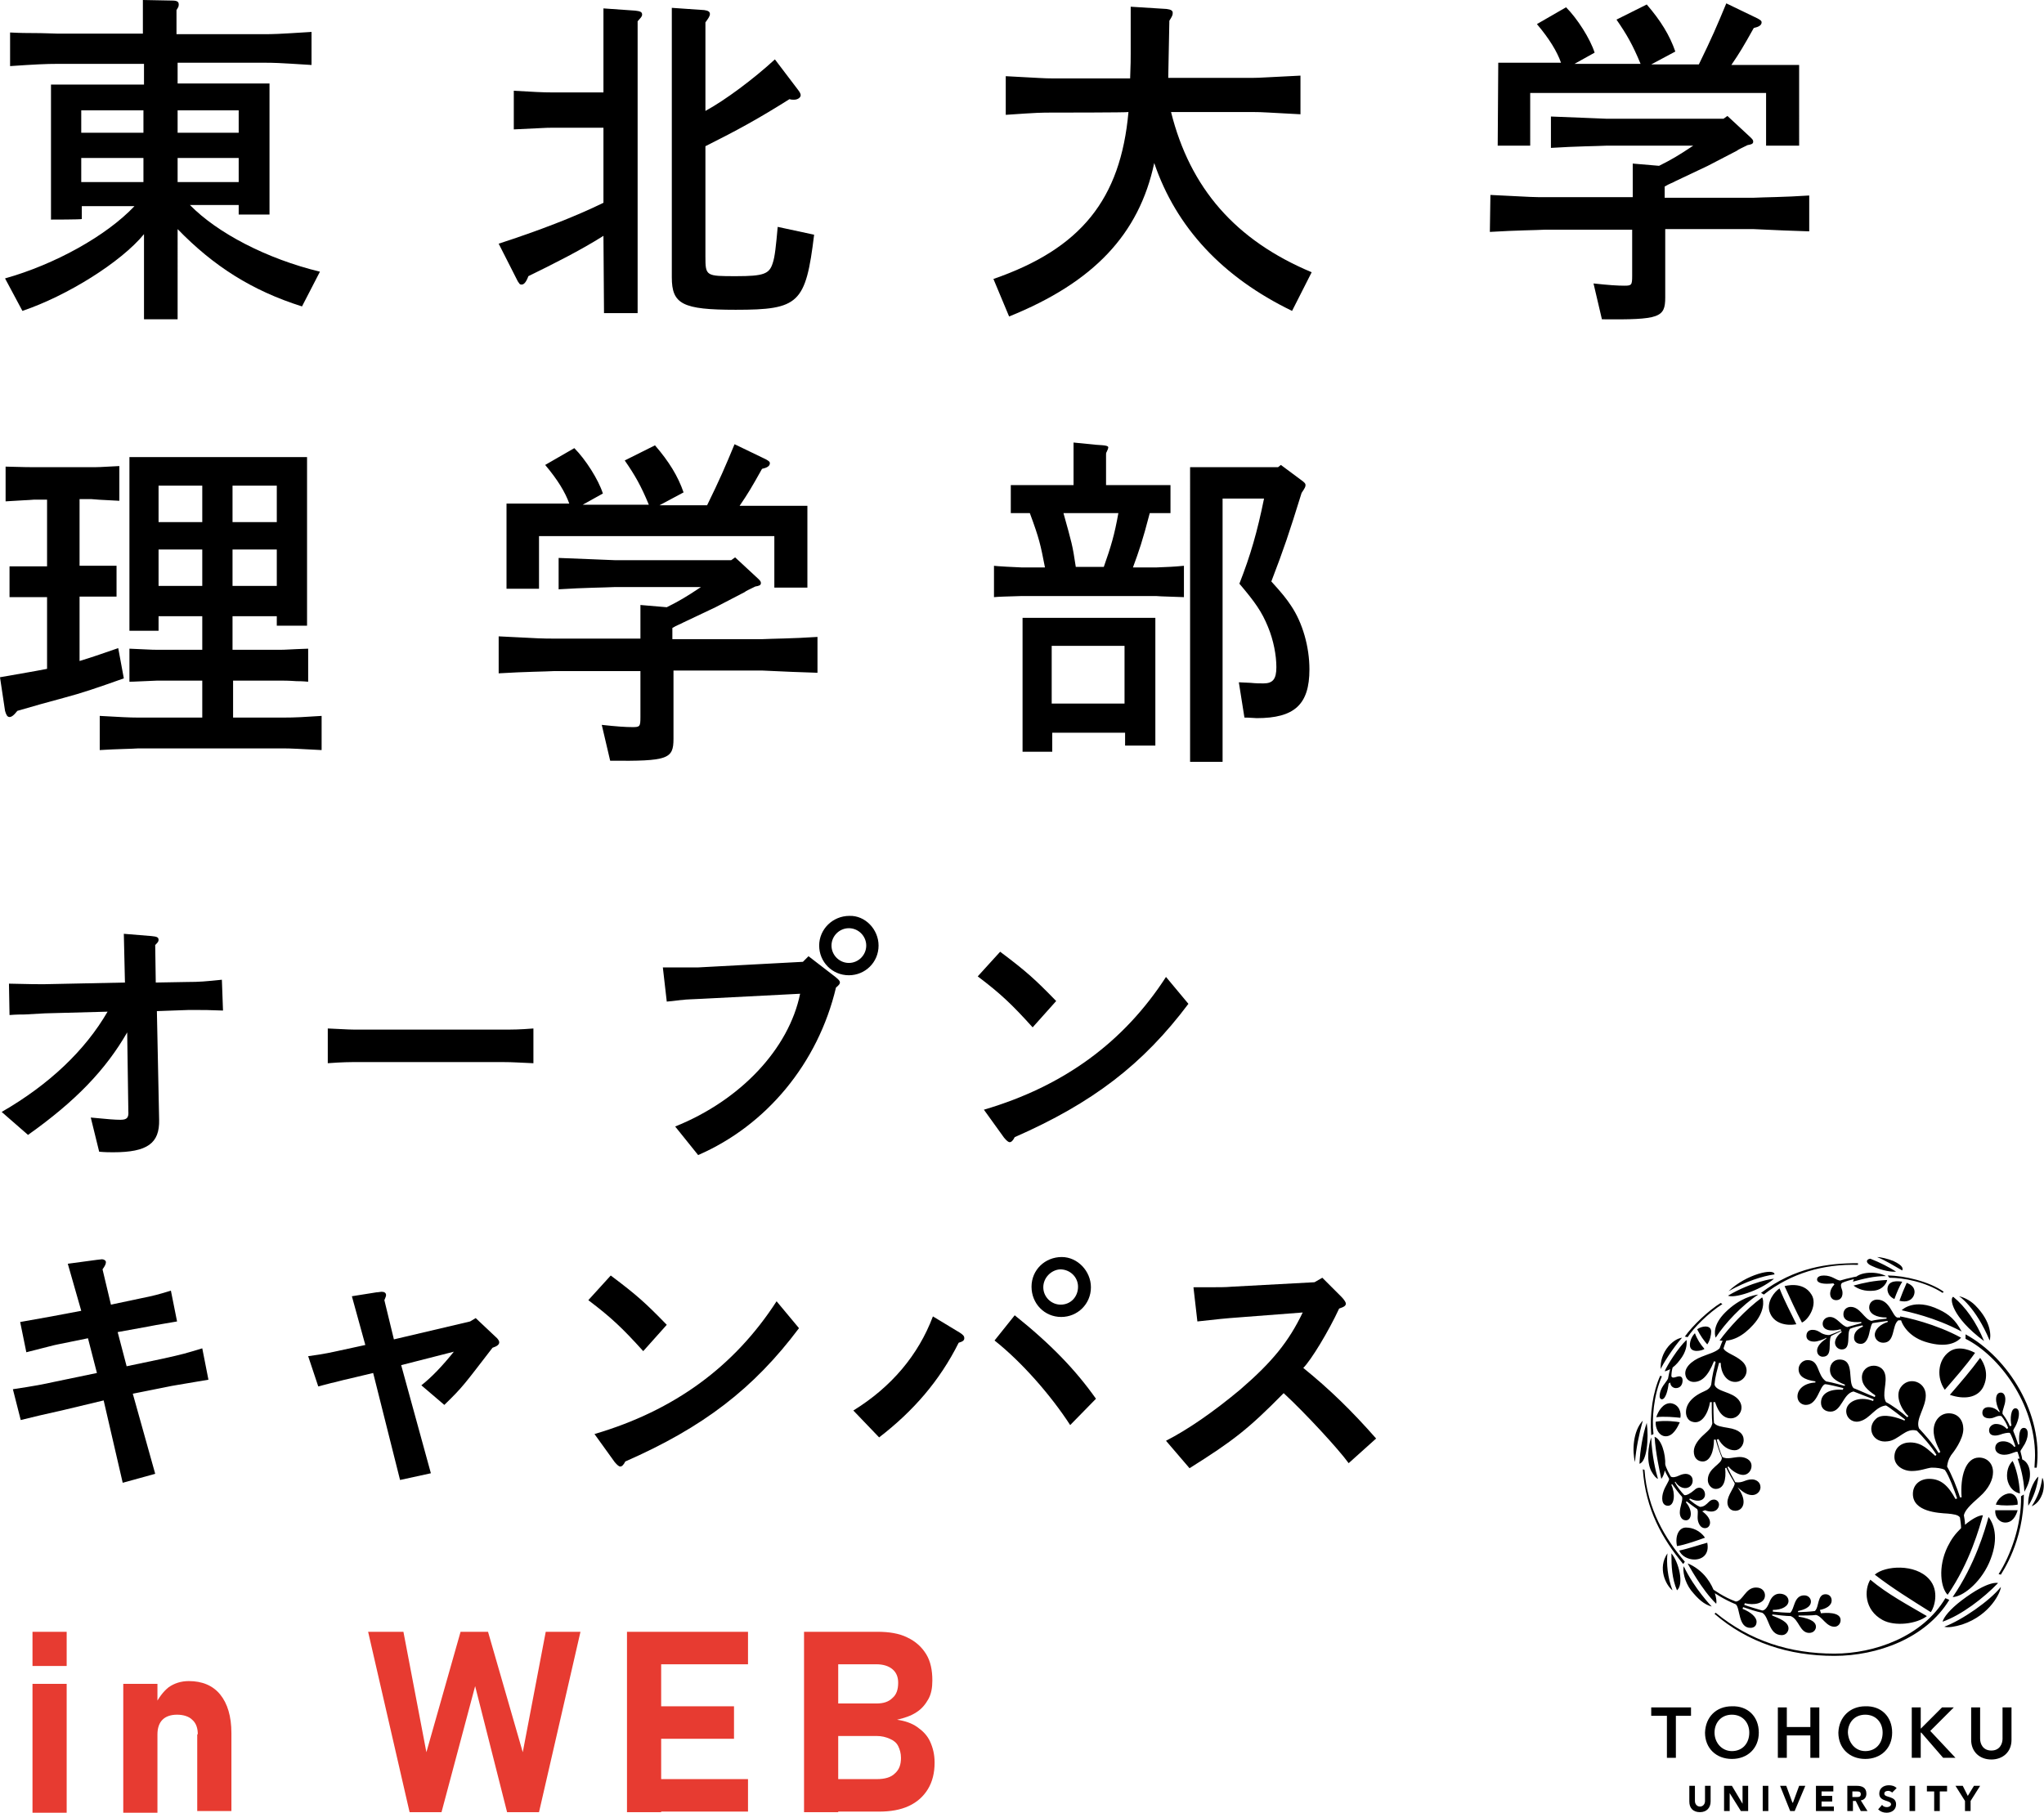
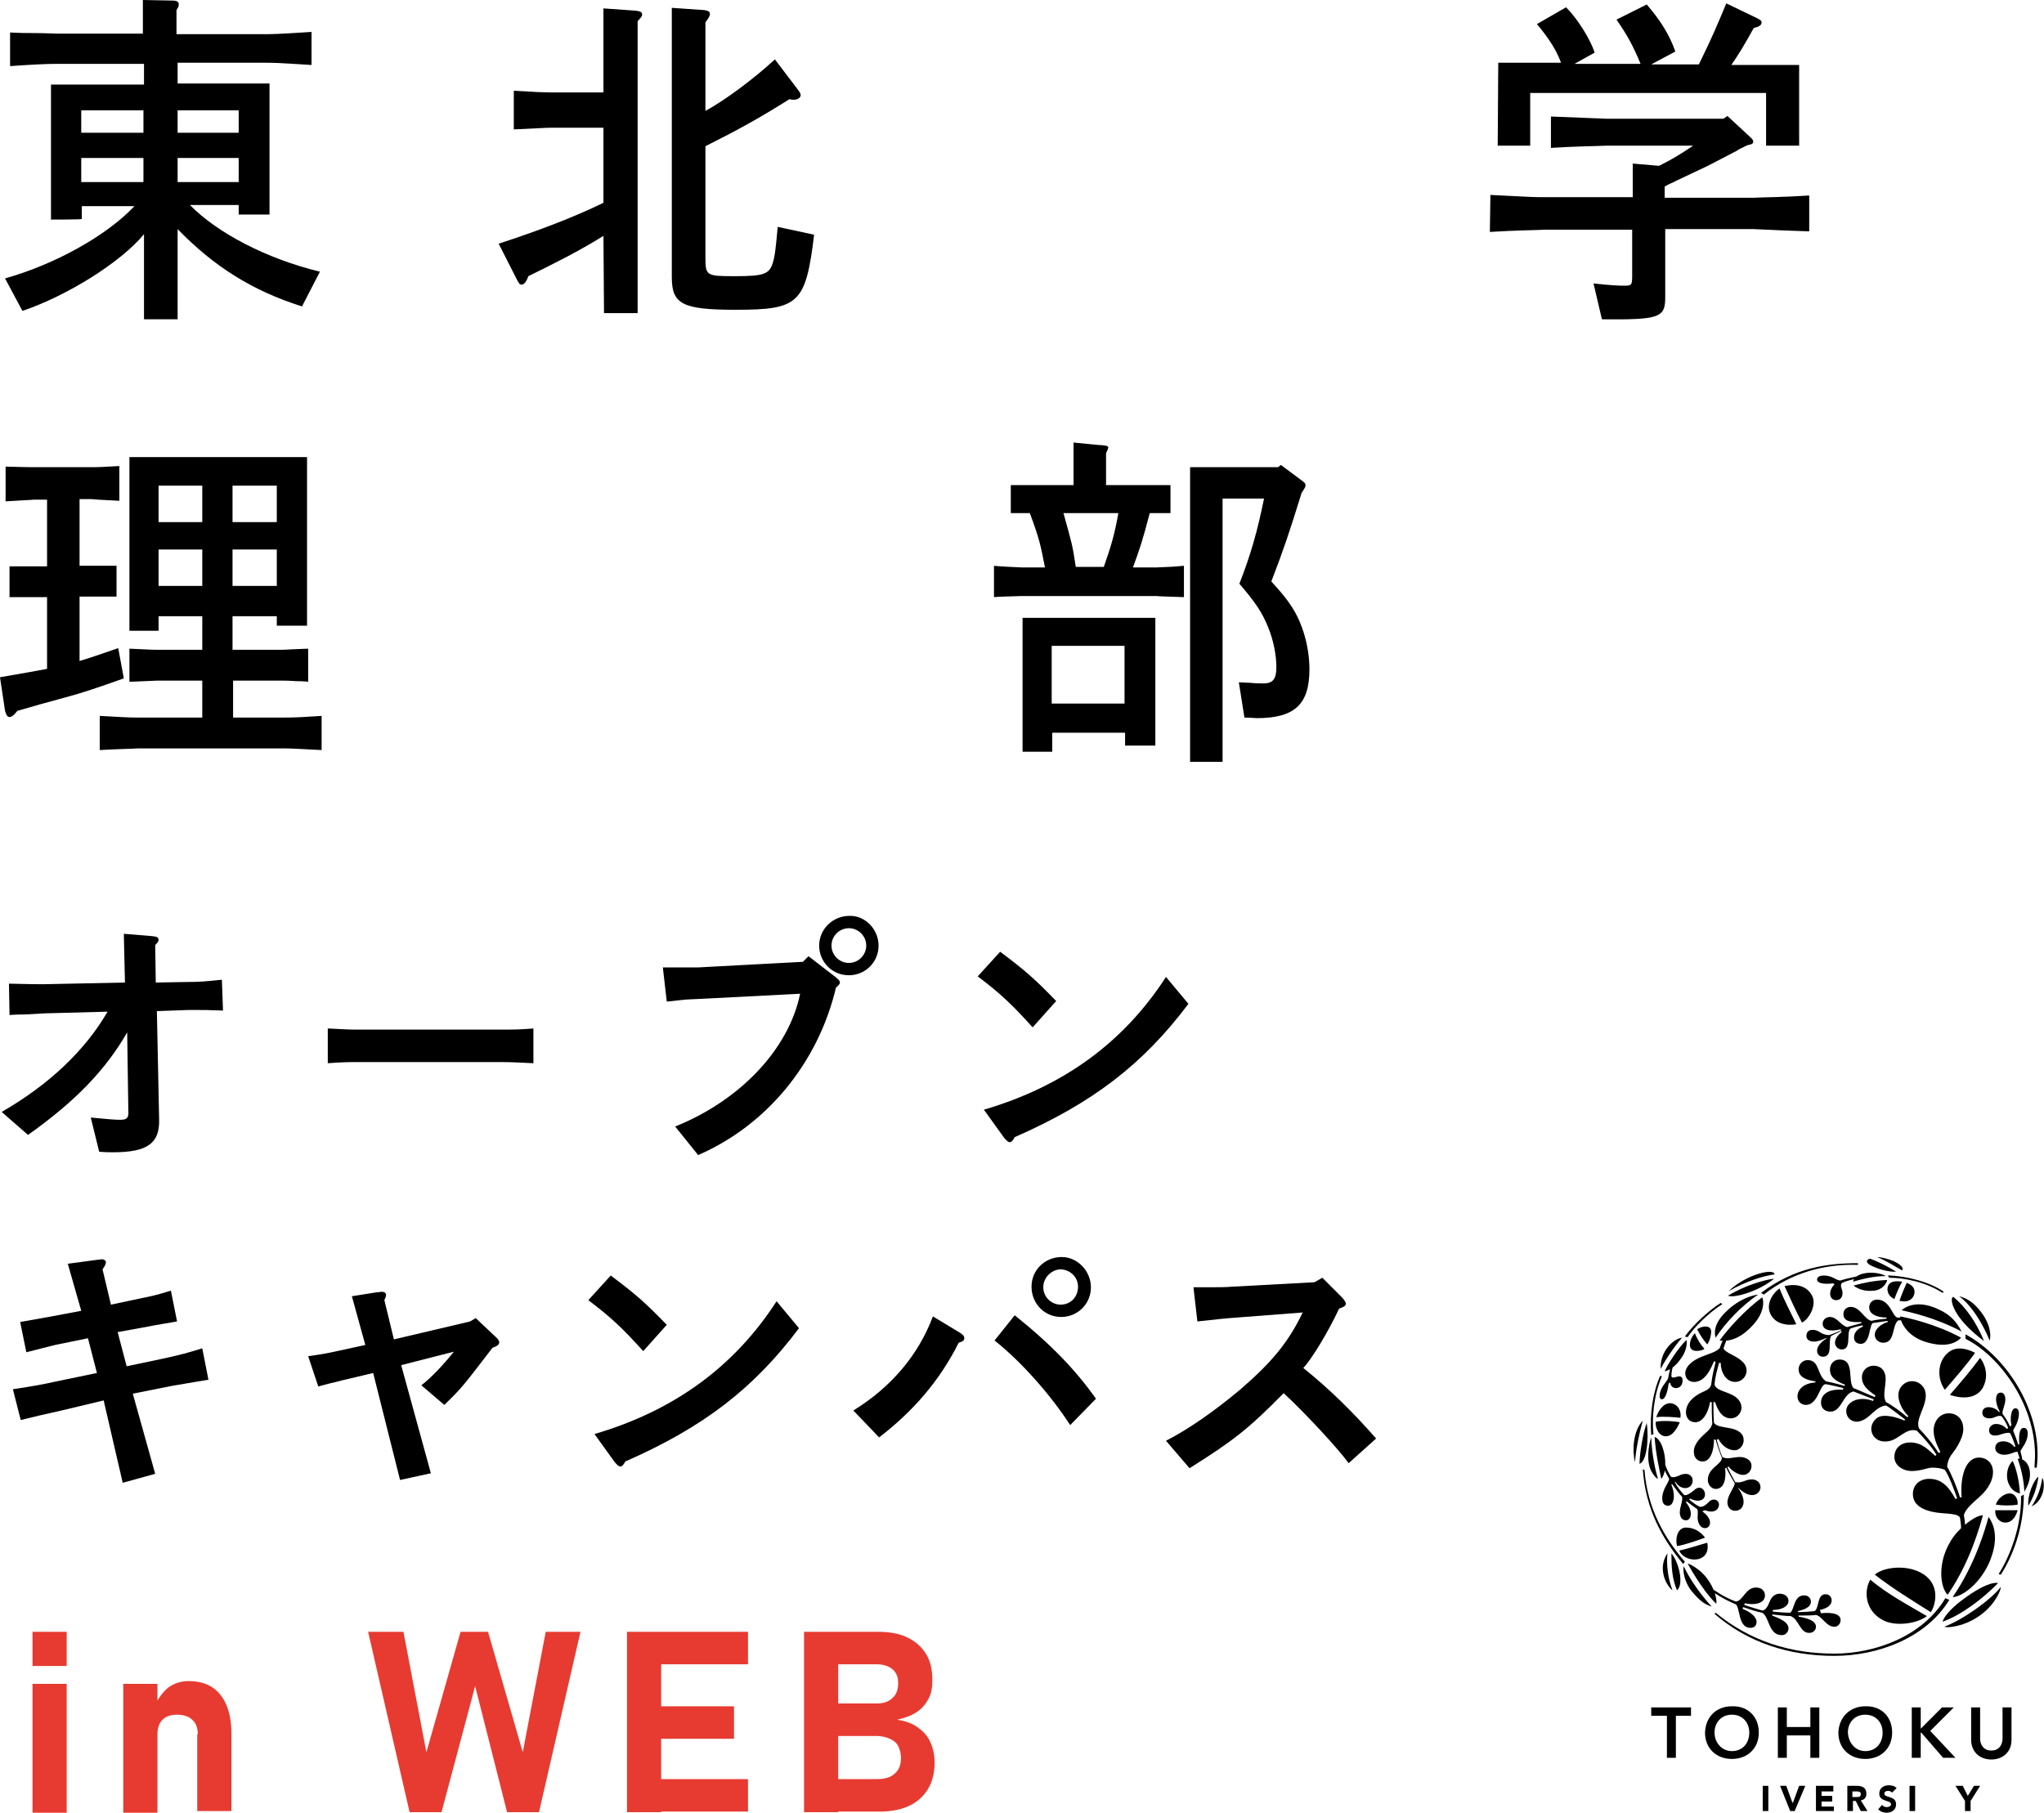
<svg xmlns="http://www.w3.org/2000/svg" version="1.1" id="レイヤー_1" x="0px" y="0px" width="364.8px" height="323.6px" viewBox="0 0 364.8 323.6" style="enable-background:new 0 0 364.8 323.6;" xml:space="preserve">
  <style type="text/css">
	.st0{fill:#E73B31;}
</style>
  <g>
    <path class="st0" d="M5.8,291.3h6.1v6.1H5.8V291.3z M5.8,300.6h6.1v23H5.8V300.6z" />
    <path class="st0" d="M22,300.6h6.1v23H22V300.6z M35.3,309.6c0-1.1-0.3-2-1-2.6c-0.6-0.6-1.6-0.9-2.7-0.9c-1.1,0-2,0.3-2.6,0.9   c-0.6,0.6-0.9,1.5-0.9,2.6l-0.5-5.1c0.7-1.4,1.5-2.5,2.5-3.3c1-0.7,2.2-1.1,3.6-1.1c2.4,0,4.3,0.8,5.6,2.4c1.3,1.6,2,3.9,2,6.9   v13.9h-6.1v-13.7L35.3,309.6L35.3,309.6z" />
    <polyline class="st0" points="82.2,291.3 87.1,291.3 93.3,312.8 97.4,291.3 103.6,291.3 96.2,323.5 90.5,323.5 84.8,301    78.8,323.5 73.1,323.5 65.7,291.3 72,291.3 76.1,312.8 82.2,291.3  " />
    <path class="st0" d="M111.9,291.3h6.1v32.2h-6.1V291.3z M114.1,291.3h19.4v5.8h-19.4V291.3z M114.1,304.6H131v5.8h-16.9V304.6z    M114.1,317.6h19.4v5.8h-19.4V317.6z" />
-     <path class="st0" d="M143.5,291.3h6.1v32.2h-6.1V291.3z M146.2,317.6h10.3c1.4,0,2.5-0.3,3.2-1c0.8-0.7,1.1-1.6,1.1-2.8l0,0   c0-0.8-0.2-1.5-0.5-2.1c-0.3-0.6-0.8-1-1.5-1.3s-1.4-0.5-2.4-0.5h-10.3v-5.8h10.3c1.3,0,2.2-0.3,2.9-1c0.7-0.6,1-1.5,1-2.7   c0-1-0.3-1.8-1-2.4c-0.7-0.6-1.7-0.9-2.9-0.9h-10.3v-5.8h10.5c2.1,0,3.9,0.3,5.3,1c1.5,0.7,2.6,1.7,3.4,3c0.8,1.3,1.1,2.9,1.1,4.7   c0,1.3-0.2,2.4-0.7,3.3c-0.5,0.9-1.2,1.8-2.2,2.4c-0.9,0.6-2.1,1-3.4,1.3c1.4,0.2,2.6,0.6,3.6,1.3c1,0.7,1.8,1.5,2.3,2.6   c0.5,1.1,0.8,2.3,0.8,3.7v0.1c0,1.8-0.4,3.4-1.2,4.7c-0.8,1.3-1.9,2.3-3.4,3s-3.3,1-5.3,1h-10.8L146.2,317.6L146.2,317.6z" />
+     <path class="st0" d="M143.5,291.3h6.1v32.2h-6.1V291.3z M146.2,317.6h10.3c1.4,0,2.5-0.3,3.2-1c0.8-0.7,1.1-1.6,1.1-2.8l0,0   c0-0.8-0.2-1.5-0.5-2.1c-0.3-0.6-0.8-1-1.5-1.3s-1.4-0.5-2.4-0.5h-10.3v-5.8h10.3c1.3,0,2.2-0.3,2.9-1c0.7-0.6,1-1.5,1-2.7   c0-1-0.3-1.8-1-2.4c-0.7-0.6-1.7-0.9-2.9-0.9h-10.3v-5.8h10.5c2.1,0,3.9,0.3,5.3,1c1.5,0.7,2.6,1.7,3.4,3c0.8,1.3,1.1,2.9,1.1,4.7   c0,1.3-0.2,2.4-0.7,3.3c-0.5,0.9-1.2,1.8-2.2,2.4c-0.9,0.6-2.1,1-3.4,1.3c1.4,0.2,2.6,0.6,3.6,1.3c1,0.7,1.8,1.5,2.3,2.6   c0.5,1.1,0.8,2.3,0.8,3.7v0.1c0,1.8-0.4,3.4-1.2,4.7c-0.8,1.3-1.9,2.3-3.4,3s-3.3,1-5.3,1h-10.8L146.2,317.6z" />
  </g>
  <g>
    <path d="M39.8,180.4c-2.6-0.1-3.4-0.1-4.5-0.1c-0.1,0-0.8,0-1.7,0l-5.6,0.2l0.4,19.4c0.1,4.2-2.1,5.8-8.2,5.8c-0.6,0-1.4,0-2.5-0.1   l-1.5-6.1c3.1,0.3,4.3,0.4,5.3,0.4c1.2,0,1.5-0.4,1.4-1.6V198l-0.2-13.7c-3.8,6.6-9.1,12.2-17.7,18.3l-4.7-4.1   c8.5-4.9,14.9-11,18.9-17.9L8,180.9l-3.6,0.2c-0.4,0-1.5,0-2.7,0.1l-0.1-5.6c3.9,0.1,5.2,0.1,6.2,0.1l14.5-0.3l-0.2-8.7l4.9,0.4   c1,0.1,1.3,0.2,1.3,0.7c0,0.3-0.2,0.5-0.6,0.9l0.1,6.7l5.6-0.1c2.2,0,3.3-0.1,6.2-0.4L39.8,180.4z" />
    <path d="M95.1,189.8c-2.5-0.1-3.5-0.2-5.3-0.2H63.9c-1.5,0-2.7,0-5.4,0.2v-6.2c3.9,0.2,4.1,0.2,5.4,0.2h25.9c1.8,0,2.9,0,5.4-0.2   v6.2H95.1z" />
    <path d="M149.1,174.4c0.6,0.5,0.8,0.7,0.8,1c0,0.2-0.1,0.4-0.7,0.9c-3.2,13.5-12.4,24.6-24.6,29.9l-4.1-5.1   c11.7-4.7,20.3-13.9,22.3-23.7l-17.5,0.9c-1.7,0.1-2.9,0.1-3.4,0.2c-0.4,0-1.6,0.2-2.9,0.3l-0.7-6.1h3.3c1.3,0,2.7,0,3,0l18.7-1   l1-1L149.1,174.4z M156.8,168.8c0,3-2.4,5.3-5.3,5.3c-3,0-5.3-2.4-5.3-5.3s2.4-5.3,5.4-5.3C154.4,163.4,156.8,165.9,156.8,168.8z    M148.4,168.8c0,1.7,1.4,3.1,3.1,3.1c1.7,0,3.1-1.4,3.1-3.1s-1.4-3.1-3.1-3.1C149.8,165.7,148.4,167.1,148.4,168.8z" />
    <path d="M184.3,183.4c-3.7-4.1-5.7-6-9.8-9.1l4-4.4c4.8,3.6,6.3,5,10,8.8L184.3,183.4z M212.1,179.2c-8.1,10.8-17.1,17.7-31,23.8   c-0.3,0.6-0.6,0.9-0.9,0.9c-0.2,0-0.5-0.2-1-0.8l-3.6-5c14.3-4.2,25-12.1,32.5-23.7L212.1,179.2z" />
    <path d="M37.2,246.3c-5.8,1-6.1,1-7.5,1.3l-6,1.2l4,14.3l-5.8,1.6L18.5,250l-7.1,1.7l-4.4,1c0,0-1.7,0.4-3.3,0.8L2.3,248   c4-0.6,5.5-0.9,7.3-1.3l7.7-1.6l-1.6-6.2l-5.4,1.1c-1,0.2-1.2,0.3-5.6,1.4L3.6,236c3.9-0.7,3.9-0.7,5.6-1l5.3-1l-2.4-8.4l5.2-0.7   l0.9-0.1c0.3,0,0.7,0.2,0.7,0.5s-0.1,0.6-0.6,1.3l1.5,6.3l5.2-1.1c2.5-0.5,3.2-0.7,5.5-1.4l1.1,5.5c-2.2,0.4-3.1,0.5-5.1,0.9   l-5.5,1l1.6,6.1l6.2-1.3c4.1-0.9,4.3-1,7.3-1.9L37.2,246.3z" />
    <path d="M88.4,238.6c0.5,0.4,0.7,0.8,0.7,1c0,0.4-0.3,0.7-1.2,1c-5.1,6.6-5.2,6.9-8.6,10.2l-4.1-3.5c1.8-1.4,3.8-3.5,5.8-6   l-9.4,2.4l5.3,19.3l-5.5,1.2l-4.8-19.1l-4.6,1.1c-1,0.2-1.9,0.5-2.9,0.7c-0.4,0.1-1.2,0.3-2.3,0.6l-1.8-5.4c3-0.4,4.2-0.7,5.6-1   l4.6-1l-2.4-8.7l4.4-0.7c0.3,0,0.7-0.1,0.9-0.1c0.5,0,0.8,0.2,0.8,0.6c0,0.2-0.1,0.4-0.3,0.9l1.7,7l13.6-3.2l1-0.6L88.4,238.6z" />
    <path d="M114.8,241.2c-3.7-4.1-5.7-6-9.8-9.1l4-4.4c4.8,3.6,6.3,5,10,8.8L114.8,241.2z M142.6,237.1c-8.1,10.8-17.1,17.7-31,23.8   c-0.3,0.6-0.6,0.9-0.9,0.9c-0.2,0-0.5-0.2-1-0.8l-3.6-5c14.3-4.2,25-12.1,32.5-23.7L142.6,237.1z" />
    <path d="M171.3,237.9c0.6,0.4,0.8,0.6,0.8,1s-0.3,0.6-1,0.8c-3.4,6.8-8.1,12.2-14.2,16.9l-4.6-4.8c6.8-4.2,11.6-9.9,14.2-16.8   L171.3,237.9z M191,254.4c-3.5-5.4-8.7-11.3-13.5-15.1l3.6-4.5c6.5,5.2,10.9,9.8,14.5,14.9L191,254.4z M194.7,229.8   c0,3-2.4,5.3-5.3,5.3c-3,0-5.3-2.4-5.3-5.4s2.4-5.3,5.4-5.3C192.3,224.4,194.7,226.9,194.7,229.8z M186.2,229.8   c0,1.7,1.4,3.1,3.1,3.1c1.8,0,3.1-1.4,3.1-3.2c0-1.7-1.4-3.1-3.2-3.1C187.6,226.7,186.2,228.1,186.2,229.8z" />
    <path d="M240.7,261.2c-1.8-2.5-7.8-9-11.6-12.5c-6.3,6.4-9,8.5-16.8,13.4l-4.2-4.9c3.9-2,8.4-5.1,13.2-9.1c5.8-5,8.7-8.6,11.2-13.8   l-13,1c-1.2,0.1-1.2,0.1-5.8,0.6l-0.7-6.1c5.4,0,5.5,0,6.8-0.1l14.8-0.8l1.4-0.8l3.4,3.4c0.5,0.5,0.8,1,0.8,1.2   c0,0.4-0.3,0.6-1.2,0.9c-1.9,4.1-5,9.2-6.4,10.6c4.7,3.8,8.7,7.7,13,12.6L240.7,261.2z" />
  </g>
  <g>
    <g>
-       <path d="M305.3,321.6c0,1.1-0.7,1.9-1.9,1.9c-1.3,0-1.9-0.8-1.9-1.9v-2.8h1v2.7c0,0.6,0.4,1,0.9,1s0.9-0.4,0.9-1v-2.7h1V321.6" />
-       <polyline points="307.7,318.8 309.1,318.8 311,322 311,322 311,318.8 312,318.8 312,323.3 310.7,323.3 308.7,320.1 308.7,320.1     308.7,323.3 307.7,323.3 307.7,318.8   " />
      <polyline points="314.6,318.8 315.6,318.8 315.6,323.3 314.6,323.3 314.6,318.8   " />
      <polyline points="317.7,318.8 318.8,318.8 319.9,321.8 320,321.8 321.1,318.8 322.2,318.8 320.3,323.3 319.5,323.3 317.7,318.8       " />
      <polyline points="324.1,318.8 327.2,318.8 327.2,319.8 325.1,319.8 325.1,320.6 327,320.6 327,321.6 325.1,321.6 325.1,322.5     327.3,322.5 327.3,323.3 324.1,323.3 324.1,318.8   " />
      <path d="M330.7,320.8h0.6c0.4,0,0.8,0,0.8-0.5s-0.4-0.5-0.8-0.5h-0.7v1H330.7z M329.7,318.8h1.7c0.9,0,1.7,0.3,1.7,1.4    c0,0.6-0.3,1.1-1,1.2l1.2,1.9h-1.2l-0.9-1.8h-0.5v1.8h-1L329.7,318.8" />
      <path d="M337.7,320c-0.2-0.2-0.5-0.3-0.7-0.3c-0.3,0-0.7,0.1-0.7,0.5c0,0.8,2.1,0.3,2.1,1.9c0,1-0.8,1.5-1.7,1.5    c-0.6,0-1.1-0.2-1.5-0.6l0.7-0.8c0.2,0.3,0.5,0.4,0.9,0.4c0.3,0,0.7-0.2,0.7-0.5c0-0.8-2.1-0.4-2.1-1.9c0-1,0.8-1.5,1.7-1.5    c0.5,0,1,0.1,1.4,0.5L337.7,320" />
      <polyline points="340.8,318.8 341.8,318.8 341.8,323.3 340.8,323.3 340.8,318.8   " />
-       <polyline points="345.2,319.8 343.9,319.8 343.9,318.8 347.5,318.8 347.5,319.8 346.2,319.8 346.2,323.3 345.2,323.3 345.2,319.8       " />
      <polyline points="350.7,321.5 349,318.8 350.3,318.8 351.2,320.6 352.3,318.8 353.4,318.8 351.7,321.5 351.7,323.3 350.7,323.3     350.7,321.5   " />
      <polyline points="297.5,306.3 294.7,306.3 294.7,304.8 301.8,304.8 301.8,306.3 299.1,306.3 299.1,313.8 297.5,313.8 297.5,306.3       " />
      <path d="M309.1,312.6c1.9,0,3.1-1.4,3.1-3.3c0-1.8-1.2-3.2-3.1-3.2s-3.1,1.4-3.1,3.2C306,311.1,307.3,312.6,309.1,312.6    L309.1,312.6z M309.1,304.6c2.8-0.1,4.8,1.8,4.8,4.7c0,2.8-2,4.7-4.8,4.7s-4.8-1.9-4.8-4.7C304.4,306.5,306.3,304.6,309.1,304.6" />
      <polyline points="317.3,304.8 318.9,304.8 318.9,308.3 323.1,308.3 323.1,304.8 324.7,304.8 324.7,313.8 323.1,313.8 323.1,309.8     318.9,309.8 318.9,313.8 317.3,313.8 317.3,304.8   " />
      <path d="M332.9,312.6c1.9,0,3.1-1.4,3.1-3.3c0-1.8-1.2-3.2-3.1-3.2s-3.1,1.4-3.1,3.2C329.9,311.1,331.1,312.6,332.9,312.6    L332.9,312.6z M332.9,304.6c2.8-0.1,4.8,1.8,4.8,4.7c0,2.8-2,4.7-4.8,4.7s-4.8-1.9-4.8-4.7C328.2,306.5,330.2,304.6,332.9,304.6" />
      <polyline points="341.2,304.8 342.8,304.8 342.8,308.6 342.8,308.6 346.6,304.8 348.7,304.8 344.5,309 349,313.8 346.8,313.8     342.9,309.3 342.8,309.3 342.8,313.8 341.2,313.8 341.2,304.8   " />
      <g>
        <path d="M359,310.6c0,2.2-1.6,3.5-3.6,3.5c-2.1,0-3.6-1.4-3.6-3.5v-5.8h1.6v5.6c0,0.9,0.5,2.1,2,2.1s2-1.2,2-2.1v-5.6h1.6V310.6" />
        <path d="M297.7,246.1c-0.3,0.7-1.5,1.6-1.5,3.2c0,0.3,0.2,0.5,0.4,0.5c0.7,0,1.1-1.8,1.2-2.8l0.3-0.2c0,0.6,0.5,1,1,1     c0.7,0,1.2-0.5,1.2-1.4c0-0.4-0.2-0.7-0.6-0.7c-0.5,0-1.2,0.5-1.4,0c0-1,0.3-2.2,1-3.5h-0.4C298.2,243.6,297.9,245,297.7,246.1     L297.7,246.1z M358.7,254.6c-0.4-1-1-1.8-1.3-2.2c-0.1-0.7,0.5-1.5,0.5-2.6c0-0.7-0.3-1.2-0.8-1.2c-1.1,0-1.1,1.8-0.2,3.4     l-0.1,0.1c-0.4-0.5-1.1-0.9-1.9-0.9c-0.7,0-1.1,0.4-1.1,1c0,0.5,0.3,1,1.3,1c0.9,0,1.3-0.6,2.1-0.4c0.5,0.6,0.9,1.3,1.2,2.1     l-0.2,0.2c-0.5-0.5-1.1-0.9-2-0.9c-0.6,0-1.2,0.5-1.2,1.1c0,1.1,1.1,1.1,2,0.8c0.5-0.2,1.4-0.4,1.7-0.3c0.3,0.4,0.7,1.5,1,2.4     l-0.2,0.1c-0.6-0.8-1.4-1-2-1c-0.9,0-1.4,0.5-1.4,1.2c0,0.8,0.8,1.2,1.6,1.2c1.2,0,2-0.7,2.4-0.5c0.1,0.5,0.2,0.4,0.5,1.9     l0.4-0.1c-0.1-0.7-0.2-1.2-0.4-1.9c0-0.2,0.3-0.5,0.5-0.9c1-1.4,1.1-3.3,0.1-3.3c-0.9,0-0.9,1.7-0.8,2.9l-0.2,0.1     c-0.2-0.7-0.7-2-0.9-2.5c0.1-0.4,0.3-0.5,0.6-1.2c0.6-1.4,0.6-2.8-0.2-2.8c-0.8,0-1,1.9-0.7,3.1L358.7,254.6L358.7,254.6z      M310.1,265.5c1.9,2.5,1,4.2-0.4,4.2c-1,0-1.4-0.8-1.4-1.5c0-1.3,1.3-2.7,1.3-3.4c-0.3-0.6-1.1-1.8-1.5-2.8l-0.2,0.1     c0.2,2-0.2,3.7-1.7,3.7c-0.7,0-1.4-0.7-1.4-1.6c0-2.2,2.6-2.8,2.5-4c-0.3-0.7-0.8-2.1-1.1-3.2h-0.3c0,2.1-0.7,3.9-2,3.9     c-0.9,0-1.6-0.6-1.6-1.8c0-1.1,0.9-2.2,1.8-3c1-0.9,1.3-1.2,1.5-2c-0.1-1.3-0.1-2.5-0.1-3.8h-0.3c-0.3,1.8-1.4,4.1-3.2,3.5     c-0.7-0.2-1.1-0.9-1.1-1.7c0-1.3,0.9-2.7,3.2-3.7c0.7-0.3,1.1-0.6,1.3-1.2c0.2-1.8,0.5-2.8,0.8-4.1l-0.3-0.1     c-1.1,2.8-2.3,3.7-3.6,3.7c-0.7,0-1.2-0.4-1.4-0.9c-0.6-1.5,1-2.9,2.8-3.6c1.2-0.5,2.5-0.8,3.2-1.5c0.4-1.1,0.9-2.2,1-2.3     l0.5,0.2c0,0-0.6,1.4-0.8,2.1c0.3,0.8,2.1,1.2,3.3,2.3c1.7,1.5,0.5,3.7-1.2,3.7s-2.6-1.8-2.6-3.4h-0.3c-0.3,1.2-0.7,2.4-0.8,3.9     c0.4,1.3,3.1,1.2,4.3,2.7c1.2,1.5,0.1,3.3-1.4,3.3c-1.8,0-2.5-2-2.8-2.9h-0.3c0,1.1,0,2.5,0.1,3.7c0.4,0.6,1.4,0.7,2.5,0.9     c2,0.3,2.8,1.1,2.8,2.2c0,0.9-0.7,1.8-1.6,1.8c-1.1,0-2.2-0.7-2.9-2l-0.3,0.1c0.1,0.6,0.7,2.5,1,3.1c0.8,0.5,2.1,0,3.1,0     s2.1,0.5,2.1,1.6c0,0.8-0.6,1.6-1.5,1.6s-2.1-0.8-2.6-1.5l-0.2,0.1c0.3,0.7,1,2,1.4,2.7c1.4,0.2,1.7-0.5,3-0.5     c0.6,0,1.5,0.4,1.5,1.4c0,0.7-0.6,1.4-1.5,1.4C311.6,266.9,310.7,266,310.1,265.5L310.1,265.5L310.1,265.5z M325.9,239     c-0.8,0.5-1.6,1.3-1.6,2.1c0,0.8,0.6,1.1,1,1.1c1.9,0,0.9-2.6,1.5-3.7c0.3-0.2,1.5-0.7,1.8-0.9l0.1,0.2c-0.8,0.6-1.2,1.3-1.2,1.9     c0,0.7,0.6,1.2,1.2,1.2c1.8,0,0.8-2.8,1.5-3.7c0.7-0.3,1.7-0.5,2.2-0.6l0.1,0.2c-1.1,0.5-1.6,1.1-1.6,2c0,0.7,0.5,1.1,1.2,1.1     c1,0,1.4-1.2,1.6-2.3c0.2-0.8,0.3-1.2,0.5-1.4c0.5-0.1,2.1-0.3,2.7-0.4v0.2c-1.3,0.4-2.3,1.3-2.3,2.3c0,0.7,0.6,1.4,1.5,1.4     c2.2,0,1.5-3.1,2.7-4h1.4v-0.5c-0.6,0-1,0-1.6,0c-0.9-0.3-1.3-3.2-3.6-3.2c-0.7,0-1.4,0.5-1.4,1.4c0,1.1,1.2,1.8,3.1,1.8v0.2     c-0.8,0.1-2,0.2-2.7,0.4c-1.3-0.3-2-2.5-3.7-2.5c-0.7,0-1.3,0.5-1.3,1.3c0,1.3,1.4,1.5,3.2,1.4v0.2c-0.7,0.2-1.8,0.5-2.5,0.7     c-1.1-0.2-1.8-1.8-3.1-1.8c-0.7,0-1.3,0.5-1.3,1.2c0,1.1,1.3,1.5,3.2,1l0.1,0.2c-0.7,0.3-1.7,0.7-2,0.8c-0.5,0.1-1.1-0.1-1.5-0.3     c-0.6-0.4-1-0.6-1.6-0.6c-0.7,0-1.1,0.4-1.1,1.1c0,0.6,0.5,1,1.4,1c0.6,0,1.7-0.4,2.2-0.7L325.9,239L325.9,239z M324,246.8     c-2,0.1-3.2,1.2-3.2,2.5c0,0.9,0.7,1.5,1.5,1.5c2.1,0,2.4-3.3,3.4-3.7c0.5,0,2.5,0.5,3.3,0.7c0,0-0.1,0.2-0.1,0.3     c-2.4-0.2-3.9,0.7-3.9,2.3c0,1,0.7,1.6,1.7,1.6c2,0,2.2-3.2,4.1-3.6c0.5,0.2,3.1,1.2,3.6,1.4l-0.1,0.3c-2.6-1-4.8,0.2-4.8,1.8     c0,1.3,1.2,2.2,2.5,1.8c1.8-0.5,2.7-2.6,4.6-2.8c0.6,0.3,3,2.2,3.4,2.5l-0.1,0.2c-1.1-0.5-3.8-1.4-5-0.4c-1.9,1.6-0.7,4.5,2,4.1     c2-0.2,3.2-2.5,5.2-1.9c1.1,1.1,2.6,2.8,3.5,4.3l-0.2,0.2c-1.2-1-2.3-2.4-4.5-2.4c-1.5,0-2.8,0.9-2.8,2.6c0,1.5,1.5,2.5,3.1,2.5     c1.5,0,2.6-0.5,3.5-0.6c1,0,1.8,0.1,2.4,0.4c0.7,0.9,1.8,3.9,2.2,5.1l-0.3,0.1c-1.3-2.4-2.6-3.6-4.7-3.6c-1.6,0-2.9,1-2.9,2.7     c0,3.2,4.6,3.4,6.2,3.5c1,0.1,1.9,0.2,2.2,0.7c0.1,0.7,0.2,1.3,0.2,1.9c-1.1,1.1-1.7,1.9-2.4,3.3c-1.8,3.7-1.2,7.4,0,8.6     c4-5.8,5.7-12.1,6.3-14.2c-0.8,0-2,0.7-3.2,1.7c0-0.6-0.1-1.1-0.2-1.7c0.2-0.9,1.1-1.8,2.8-3.3c1.7-1.5,2.4-3.1,2.4-4.4     c0-1.6-1.1-2.6-2.5-2.6c-2.4,0-3.4,3.4-3.1,7.1h-0.3c-0.5-1.7-1.5-4.1-2.3-5.5c0.1-0.7,0.2-1.2,0.7-2c0.4-0.5,2.2-2.8,2.2-4.7     c0-1.5-0.9-2.8-2.6-2.8c-1.6,0-2.7,1.4-2.7,3.1c0,1.3,0.6,2.6,1.2,3.8l-0.3,0.2c-1.2-1.9-2.4-3.2-3.5-4.4     c-0.7-1.6,1.2-3.7,1.2-5.9c0-2.5-3.1-3.5-4.5-1.4c-1,1.5,0.1,3.9,1.4,5.1l-0.2,0.2c-1-0.9-2.8-2.2-3.8-2.7     c-0.8-1.4,0.3-3.5-0.2-5.1c-0.3-1-1.2-1.4-2-1.4c-1.1,0-2.1,0.8-2.1,2.1c0,1.3,0.9,2.2,2.4,3.2l-0.1,0.3c-0.8-0.3-3-1.3-3.8-1.6     c-1.1-1.2,0.3-5.1-2.5-5.1c-1,0-1.7,0.8-1.7,1.8c0,1.3,0.9,2,2.7,2.7l-0.1,0.2c-0.4-0.1-2.1-0.6-3.3-0.8     c-1.7-1.2-1.1-3.8-3.3-3.8c-0.9,0-1.6,0.8-1.6,1.6c0,1.2,0.9,1.9,3,2.2L324,246.8L324,246.8z M325,288c0.7-0.1,3.5-0.3,3.5,1.2     c0,0.7-0.5,1.2-1.1,1.2c-1.5,0-2.2-1.9-3.3-2.1c-0.6,0.1-2.4,0.1-3.1,0.1v0.2c2.5,0.4,3.1,1.1,3.1,1.8c0,0.5-0.4,1.1-1.2,1.1     c-1.7,0-1.8-2.4-3.3-3c-0.8,0-2.5-0.2-3.3-0.3v0.2c1.2,0.5,2.9,1.1,2.9,2.3c0,0.5-0.4,1.2-1.2,1.2c-2.4,0-2.2-3.3-3.5-4     c-1.1-0.2-2.5-0.7-3.4-1l-0.1,0.3c1.5,0.6,2.5,1.5,2.5,2.3c0,0.7-0.4,1.1-1.1,1.1c-2.2,0-1.8-3.5-2.6-4.2c-2.2-0.9-3.8-2-5-2.8     l0.3-0.3c0.9,0.6,2.5,1.8,4.7,2.6c1.3-0.1,1.7-2.5,3.6-2.5c1.1,0,1.6,0.7,1.6,1.4c0,1.5-2,1.8-3.6,1.4l-0.1,0.3     c0.8,0.3,2.5,0.8,3.2,1c0.3,0,0.8-0.2,1.3-1.5c0.3-0.8,0.9-1.5,1.8-1.5c1,0,1.6,0.6,1.6,1.3c0,0.9-1.1,1.6-2.8,1.6v0.3     c0.9,0.1,2.3,0.2,3.1,0.2c0.8-0.6,0.6-3.1,2.5-3.1c0.8,0,1.2,0.6,1.2,1.1c0,1.1-1.4,1.5-2.3,1.7v0.2c0.6,0,2.3-0.1,3-0.2     c0.8-0.7,0.4-3,1.9-3c0.7,0,1.1,0.5,1.1,1.1c0,1-1.1,1.5-2.1,1.7L325,288L325,288z M303.8,269.8c0.6,0.4,1.4,1.2,1.4,2     c0,0.5-0.3,1-0.9,1c-0.4,0-0.9-0.2-1.2-1.1c-0.3-0.9,0.1-1.8-0.2-2.3c-0.6-0.4-1.5-1.1-1.9-1.4l-0.1,0.2c1.3,1.5,1,3.2,0,3.2     c-0.7,0-1.1-0.6-1.1-1.4c0-1,0.6-2.2,0.4-2.8c-0.4-0.4-1.3-1.6-1.8-2.3l-0.1,0.2c0.7,1.4,0.6,3.7-0.6,3.7s-1.2-1.5-0.8-2.6     c0.3-0.9,1-1.8,1-2.2c-0.2-0.4-0.9-1.5-1-2.2l0.3-0.4c0.1,0.6,0.8,1.9,1,2.2c0.3,0.2,0.9,0.1,1.5-0.2c1.5-0.7,2.4,0,2.4,0.9     c0,1.5-2,2-3.1,0.2l-0.1,0.1c0.4,0.8,1.2,1.8,1.7,2.3c0.4,0.1,1.1-0.3,1.8-0.9c0.9-0.9,1.9-0.2,1.9,0.8s-1.2,1.5-2.7,0.7     l-0.1,0.2c0.6,0.5,1.2,1,1.9,1.3c0.7,0,1.1-0.4,1.6-0.9c0.3-0.3,0.6-0.4,0.9-0.4c0.5,0,0.9,0.4,0.9,0.9c0,0.7-0.7,1.7-2.5,1     L303.8,269.8L303.8,269.8z M307.1,232.6c-2.1,1.3-5,4-6.4,6l0.5,0.1c1.1-1.7,3.7-4.3,6.2-5.9L307.1,232.6L307.1,232.6z      M363.5,262c1.2-9.5-5-19.6-12.7-23.8v0.8c6,3,12.4,11.6,12.4,20.8c0,0.8-0.1,1.8-0.1,2.2H363.5L363.5,262z M327.4,229.3     c-1.2,1.2-0.9,2.8,0.3,2.8c1.2,0,1.3-1.3,1-2c-0.2-0.5-0.2-0.9,0.1-1.1c1.1-0.5,3.4-1,4.6-1l-0.2-0.4c-1.3,0.1-3.5,0.6-4.8,1     c-0.8-0.1-1.4-0.9-2.9-0.9c-0.6,0-1.2,0.2-1.2,0.7c0,0.7,1.2,0.9,2.9,0.7L327.4,229.3L327.4,229.3z M336.6,227.8     c-1.8-1-5.5-0.8-5.9,1C332.5,228.3,334.4,227.8,336.6,227.8L336.6,227.8z M356.1,269.6c-0.1,1.2,0.7,2.2,1.8,2.2     c1.3,0,1.9-1.2,2.2-2.2C358.8,269.6,357.4,269.6,356.1,269.6L356.1,269.6z M360.1,268.6c0.1-1.3-0.7-2-1.4-2c-1.1,0-2.2,1-2.5,2     C357.4,268.8,359,268.8,360.1,268.6L360.1,268.6z M347.9,285.6c-4.2,6.9-12.9,10-20.5,10c-8.2,0-15.5-2.4-21.4-7.5l0.2-0.2     c6.1,5,13.2,7.3,21.2,7.3c7.1,0,15.7-3,19.8-9.9L347.9,285.6L347.9,285.6z M296.3,245.6c-1.3,2.9-1.9,6.8-1.6,10.6l0.4-0.2     c-0.3-2.7,0-6.8,1.5-10.3L296.3,245.6L296.3,245.6z M330.8,229.5c0.8,0.6,2,1.1,3.7,0.9s2.3-1.6,2.3-1.9     C334.5,228.6,332.6,229,330.8,229.5L330.8,229.5z M306.3,286.3c-2.6-2.5-5.1-7.2-5.1-7.2c1.1,0.4,2.5,1.4,3.4,2.6     C306,283.5,306.5,285.6,306.3,286.3L306.3,286.3z M300.5,279.6c-0.2,0.8,0.1,2.7,1.3,4.3c1.3,1.6,2.3,2.5,3.7,2.9     C305.5,286.8,302.4,283.6,300.5,279.6L300.5,279.6z M334.1,226c1.9,0.9,3.7,1.1,4.3,1c-1.3-0.8-2.8-1.6-4.6-2.3     C333,224.8,332.9,225.5,334.1,226L334.1,226z M339.5,226.8c0.1-0.3,0.3-0.8-1.6-1.7c-1-0.4-2.3-0.7-2.9-0.7     C336.5,225,338.1,226,339.5,226.8L339.5,226.8z M343.5,239.5c3.1,1,5.3,0.6,6.5-0.7c-4.6-2.5-9.7-3.6-10.9-3.8     C339.3,236.3,340.5,238.5,343.5,239.5L343.5,239.5z M346.1,233.8c-4.5-2.2-6.7,0.1-6.7,0.1c1.2,0.3,5.8,1.2,10.7,3.8     C349,235.6,347.8,234.6,346.1,233.8L346.1,233.8z M355.1,239.3c0.2-0.5,0.5-3.2-2.6-6.3c-1-1-2.3-1.5-2.9-1.6     C349.6,231.3,352.6,233.3,355.1,239.3L355.1,239.3z M348.6,231.5c-0.7,0.2-0.3,3.6,5.5,7.9C352.7,236,350.8,233.3,348.6,231.5     L348.6,231.5z M364.5,263.8c-0.3,2-0.8,3.4-1.9,5.1c0.4-0.2,1.3-0.6,1.9-2.2C364.9,265.6,364.8,264.3,364.5,263.8L364.5,263.8z      M357.1,283.3c-2,2.5-6.9,5.9-10.1,7.1c0.7,0.2,1.9,0,3.2-0.4C355.3,288.3,357.1,284.1,357.1,283.3L357.1,283.3z M356.6,282.6     c0,0-1.6-0.6-6.5,3.1c-2.1,1.6-3.2,3-3.4,3.8C350.1,288.3,354,285.3,356.6,282.6L356.6,282.6z M333.8,282     c-1.1,1.8-1.1,5.4,2.2,7.2c2.2,1.2,6.1,0.7,7.9-0.7C340.5,286.5,336.9,284.6,333.8,282L333.8,282z M344.6,287.8     c0.6-0.8,1.6-3.8-0.3-5.9c-2.5-2.8-7.9-2.4-9.7-0.8C337.7,283.5,341.1,285.6,344.6,287.8L344.6,287.8z M361.3,266.3     c0.5-0.9,1-1.9,1-3.1c0-1.9-1.1-2.9-2.2-2.8C360.6,261.8,361.2,264,361.3,266.3L361.3,266.3z M362,268.8c0.9-1.4,1.6-3.4,1.8-5.2     C362.9,264.3,361.8,267,362,268.8L362,268.8z M361.2,266.8c0,8.4-3.9,13.9-4.1,14.3l-0.4-0.1c2.1-3.3,4.1-8.6,4-13.9L361.2,266.8     L361.2,266.8z M348.5,285.1c1.6,0,4.8-2.3,6.5-6.1c1.7-3.9,1.1-6.6-0.1-8.2C354.3,273,352.5,279.3,348.5,285.1L348.5,285.1z      M360.5,266.6c-0.1-2.3-0.7-4.6-1.3-5.8c-0.8,0.8-1,1.8-1,2.7C358.2,264.8,359,266.3,360.5,266.6L360.5,266.6z M293.2,262.3     c0.5,7.2,3.5,12.4,7.2,16.9l0.3-0.4c-3.5-4.1-6.7-9.4-7.2-16.4L293.2,262.3L293.2,262.3z M293.2,253.6c-1.8,1.9-1.9,5.5-1.4,7.4     C292,258.6,292.5,256.1,293.2,253.6L293.2,253.6z M296.5,264c-0.3-1.4-1-4.5-1.2-7.5c1.2,0.4,2,3,1.9,5.1     C297.2,262.6,296.9,263.5,296.5,264L296.5,264z M295.5,253.8c1.7-0.3,3.9,0,4.3,0.1c-0.4,0.9-1.2,2.5-2.5,2.5     S295.4,254.8,295.5,253.8L295.5,253.8z M293.9,254c0.4,2.8,0,7-1.3,7.3C292.7,259,293.2,256,293.9,254L293.9,254z M294.7,256.6     c0.1,3.1,0.8,6.1,1.2,7.4c-0.3-0.1-0.7-0.5-1.2-1.4C293.8,260.8,294.2,258,294.7,256.6L294.7,256.6z M299.9,253.1     c0.2-0.9-0.2-2.4-1.7-2.6c-1.4-0.1-2.3,1.5-2.6,2.5C296.9,252.8,299,253,299.9,253.1L299.9,253.1z M316.7,227.5     c-2.1,0.3-5,1.2-8.2,3C311.6,227.5,316.7,226.3,316.7,227.5L316.7,227.5z M314.3,230.8c6.1-4.6,12-5.3,17.3-5.3v0.3     c-6.1-0.2-12,1.5-16.8,5.3L314.3,230.8L314.3,230.8z M317.6,230c0.9,2.3,2,4.3,3,6.4c-1.6,0.3-4.1,0-4.8-2.3     C315.3,232.3,316.7,230.6,317.6,230L317.6,230z M318.5,229.6c0,0,3.3-1,4.8,1.5c1.1,1.7-0.4,4.4-1.7,5     C320.5,234,319.5,231.8,318.5,229.6L318.5,229.6z M308.4,231.3c4.2-2.5,8.2-3.1,8.2-3C313.9,230.5,309.5,231.8,308.4,231.3     L308.4,231.3z M304.7,240c0.5-0.7,0.7-1.7,0.7-2.3c0-0.8-0.7-0.9-1-0.9c-0.5,0-1.1,0.2-1.5,0.5     C303.5,238.5,304.1,239.3,304.7,240L304.7,240z M302.5,238c-0.5,0.5-0.9,1.3-0.9,2.1c0,1.6,2.3,1,2.6,0.7     C303.5,240,302.9,239.1,302.5,238L302.5,238z M306.9,239.3c1.6-2.2,4.6-5.5,7.6-7.7c0.3,0.5,0.5,2.6-1.6,4.9     C311.1,238.5,309.1,239.6,306.9,239.3L306.9,239.3z M306.2,238.8c-0.2-0.6-0.5-2.3,1.7-4.5c2.6-2.6,5.1-3.1,5.9-3.2     C310.9,233,307.8,236.3,306.2,238.8L306.2,238.8z M347.9,241.3c-2.1,1.5-2.3,4.7-0.8,6.8c1.8-2.1,3.7-4.2,5.4-6.6     C352.1,241.3,349.7,240,347.9,241.3L347.9,241.3z M348,249c2.6,0.9,4.9,0.5,5.9-1.3c1.2-2.3,0.2-4.4-0.5-5.3     C351.8,244.6,349.9,246.8,348,249L348,249z M340.3,229c-0.5,1.1-0.9,2.1-1.3,3.2c0.7,0.2,1.9,0.3,2.5-0.8     C341.9,230.6,341.8,229.6,340.3,229L340.3,229z M339.5,228.8c-0.2,0-2-0.4-2.5,0.7c-0.3,0.6-0.2,1.8,1.1,2.4     C338.5,230.8,339,229.6,339.5,228.8L339.5,228.8z M297.1,244.8c0.5-0.1,1.6-0.5,2.7-2c1.2-1.5,1.3-2.8,1.2-3.6     C299.5,240.6,297.5,243.8,297.1,244.8L297.1,244.8z M300.2,238.8c-0.6,0.1-1.4,0.4-2.4,1.5c-1.1,1.3-1.5,2.8-1.4,4.1     C296.7,243.6,298.6,240.6,300.2,238.8L300.2,238.8z M297.6,277.3c-1.8,2.6-0.3,5.7,0.9,6.6C297.6,281.6,297.4,279,297.6,277.3     L297.6,277.3z M298.3,277.3c1.3,1.5,2.3,5.5,1,6.6C298.4,281.8,298.3,279.6,298.3,277.3L298.3,277.3z M346.7,230.8     c-3.1-2-7-2.7-9.5-2.7l-0.3-0.4c3,0,7.5,1.1,10,2.9L346.7,230.8L346.7,230.8z M299.3,276c1.4-0.2,3.9-1.1,5-1.5     c-0.9-1.3-2.3-1.8-3.3-1.8C299.7,272.6,298.9,274.1,299.3,276L299.3,276z M299.7,276.8c0.4,1,1.6,1.6,2.7,1.6c1.5,0,2.7-1,2.3-3     C303.9,275.6,301.2,276.5,299.7,276.8" />
      </g>
    </g>
  </g>
  <g>
    <path d="M9.1,39.2V15.1h16.6v-3.7H10.3c-2.1,0-4.1,0.1-8.5,0.4v-6c1.8,0.1,3.3,0.1,3.8,0.1c2.3,0,4,0.1,4.6,0.1h15.3V0l5.2,0.1   c0.9,0,1.2,0.2,1.2,0.7c0,0.4-0.1,0.5-0.4,1v4.3h15.6c1.7,0,2.2,0,8.5-0.4v5.9c-6.3-0.4-6.7-0.4-8.5-0.4H31.7v3.7h16.4v23.4h-5.5   v-1.7h-8.7c4.9,5,13.7,9.6,23.2,11.9l-3.2,6.2c-8.9-2.8-15.8-7.2-22.2-13.8V57h-6V41.8c-4.1,5-13.7,11-21.7,13.7l-3.1-5.8   C9.8,47.2,19,42.1,24,36.8h-9.4v2.3C14.5,39.2,9.1,39.2,9.1,39.2z M25.6,23.7v-4H14.5v4H25.6z M25.6,32.5v-4.3H14.5v4.3H25.6z    M42.6,23.7v-4H31.7v4H42.6z M42.6,32.5v-4.3H31.7v4.3H42.6z" />
    <path d="M107.7,42.1c-4.1,2.6-9.1,5.1-13.4,7.2c-0.4,1.1-0.8,1.5-1.2,1.5c-0.4,0-0.4-0.2-0.7-0.6L89,43.5   c7.1-2.3,13.6-4.8,18.7-7.3V22.8h-9.1c-1.4,0-2.2,0.1-6.9,0.3v-6.9c3.5,0.2,5.1,0.3,6.9,0.3h9.1v-15l5.7,0.4   c0.8,0.1,1.2,0.2,1.2,0.7c0,0.4-0.3,0.6-0.8,1.2v52.1h-6L107.7,42.1L107.7,42.1z M145.3,41.9c-1.5,12.3-2.7,13.4-14,13.4   c-9.5,0-11.4-1-11.4-5.8V1.4l5.8,0.4c0.7,0.1,1,0.3,1,0.7s-0.3,0.8-0.8,1.5v15.8c3.5-1.9,8.6-5.7,12.4-9.2l4.1,5.4   c0.4,0.5,0.5,0.8,0.5,1c0,0.4-0.5,0.8-1.2,0.8c-0.2,0-0.5,0-0.8-0.1c-5.4,3.4-9.2,5.5-15,8.4v19.7c0,3.5,0.1,3.5,5.5,3.5   c4.9,0,5.9-0.4,6.5-2.3c0.4-1.1,0.6-3.2,0.9-6.5L145.3,41.9z" />
-     <path d="M188,20.1c-2.3,0-2.7,0-8.5,0.4v-6.9c5.9,0.3,6.7,0.4,8.5,0.4h13.7c0.1-2.3,0.1-3.8,0.1-4.4V3.8V1.2l6.4,0.4   c0.8,0.1,1.1,0.3,1.1,0.7s-0.1,0.6-0.6,1.4c-0.1,4.6-0.1,5.4-0.2,10.2h15.1c1.3,0,2.2-0.1,8.5-0.4v6.9c-6-0.3-6.6-0.4-8.5-0.4H209   c3.4,13.6,11.5,22.9,25.1,28.6l-3.5,6.9c-12.4-6-20.7-14.9-24.6-26.4c-2.7,12.7-10.8,21.3-25.9,27.4l-2.8-6.7   c15.6-5.4,22.7-14.2,24.1-29.8C201.4,20.1,188,20.1,188,20.1z" />
    <path d="M266,34.8c7.6,0.4,7.9,0.4,9.9,0.4h15.5v-6l4.7,0.4c2.2-1.1,3.4-1.8,6.1-3.6h-15.4c-2,0.1-5.3,0.1-10,0.4v-5.6   c4.7,0.2,8,0.3,10,0.4h20.8l0.7-0.5l4.1,3.8c0.4,0.4,0.5,0.5,0.5,0.8c0,0.4-0.4,0.5-1,0.6c-1,0.5-1.7,0.8-1.9,1l-5.2,2.7l-5.7,2.7   c-0.5,0.3-1.2,0.5-2,1v2H313c2-0.1,5.4-0.1,9.9-0.4v6.4c-3.6-0.1-5.4-0.2-9.9-0.4h-15.8v12.2c0,3.6-1,4-11.3,3.9l-1.5-6.4   c2.7,0.3,4.3,0.4,5.5,0.4c1.3,0,1.4-0.1,1.4-1.8V41h-15.5c-1.7,0.1-5,0.1-9.9,0.4L266,34.8L266,34.8z M267.4,11.2h11.2   c-0.7-2-2.1-4.3-4.3-6.9l5.2-3c2,2,4.3,5.6,5.1,8.1l-3.6,2h11.8c-1.4-3.4-2.5-5.3-4.3-7.9l5.4-2.7c2.5,2.9,4.1,5.5,5.1,8.4   l-4.3,2.3h8.5c2.3-4.7,3.2-6.8,4.9-10.9l5.6,2.7c0.5,0.3,0.7,0.4,0.7,0.7c0,0.5-0.5,0.8-1.4,1c-1.9,3.4-2.5,4.4-4,6.6h12.1V26h-5.9   v-9.4h-42.1V26h-5.8L267.4,11.2L267.4,11.2z" />
    <path d="M22.1,121.1c-4.8,1.7-7.4,2.6-10.8,3.5c-3,0.8-5.1,1.4-8.2,2.3C2.4,127.8,2,128,1.7,128c-0.4,0-0.6-0.4-0.8-1.1l-0.9-6   c4.5-0.8,5.3-0.9,8.4-1.5v-12.8H1.7v-5.5h6.7V89.2H6c-1.1,0.1-2.1,0.1-5,0.3v-6.2c3.8,0.1,4.1,0.1,5,0.1h10.3c1.2,0,1.4,0,5-0.2   v6.2c-3.8-0.2-4-0.2-5-0.3h-2.1V101h6.6v5.5h-6.6V118c2.6-0.8,3.1-1,6.9-2.3L22.1,121.1z M57.4,133.9c-3.9-0.2-5.4-0.3-6.9-0.3   H24.7c-1.4,0.1-3.7,0.1-6.9,0.3v-6.1c3.6,0.2,5.2,0.3,6.9,0.3h11.4v-6.6h-8c-2.8,0.1-4,0.2-5,0.2v-5.9c2.7,0.1,3.7,0.2,5,0.2h8v-6   h-7.8v2.6h-5.2v-31h31.7v30.1h-5.4V110h-7.9v6H50c1,0,1.9-0.1,5-0.2v5.9c-1-0.1-1.8-0.1-2.1-0.1c-1.4-0.1-2.3-0.1-2.8-0.1h-8.5v6.6   h8.9c2.3,0,3.8-0.1,6.9-0.3V133.9L57.4,133.9z M28.3,93.2h7.8v-6.5h-7.8V93.2z M36.1,104.6v-6.5h-7.8v6.5H36.1z M41.5,93.2h7.9   v-6.5h-7.9V93.2z M49.4,104.6v-6.5h-7.9v6.5H49.4z" />
-     <path d="M89,113.6c7.6,0.4,7.9,0.4,9.9,0.4h15.4v-6l4.7,0.4c2.2-1.1,3.4-1.8,6.1-3.6h-15.4c-2,0.1-5.3,0.1-10,0.4v-5.6   c4.7,0.2,8,0.3,10,0.4h20.8l0.7-0.5l4.1,3.8c0.4,0.4,0.5,0.5,0.5,0.8c0,0.4-0.4,0.5-1,0.6c-1,0.5-1.7,0.8-1.9,1l-5.2,2.7l-5.7,2.7   c-0.5,0.3-1.2,0.5-2,1v2h16c2-0.1,5.4-0.1,9.9-0.4v6.4c-3.6-0.1-5.4-0.2-9.9-0.4h-15.8v12.2c0,3.6-1,4-11.3,3.9l-1.5-6.4   c2.7,0.3,4.3,0.4,5.5,0.4c1.3,0,1.4-0.1,1.4-1.8v-8.2H98.9c-1.7,0.1-5,0.1-9.9,0.4V113.6L89,113.6z M90.4,89.9h11.2   c-0.7-2-2.1-4.3-4.3-6.9l5.2-3c2,2,4.3,5.6,5.1,8.1l-3.6,2h11.8c-1.4-3.4-2.5-5.3-4.3-7.9l5.4-2.7c2.5,2.9,4.1,5.5,5.1,8.4   l-4.3,2.3h8.5c2.3-4.7,3.2-6.8,4.9-10.9l5.6,2.7c0.5,0.3,0.7,0.4,0.7,0.7c0,0.5-0.5,0.8-1.4,1c-1.9,3.4-2.5,4.4-4,6.6h12.1v14.6   h-5.9v-9.2h-42v9.4h-5.8C90.4,105.1,90.4,89.9,90.4,89.9z" />
    <path d="M211.3,106.6c-2.2-0.1-3.8-0.1-5-0.2h-23.9c-2.9,0.1-4,0.1-5,0.2V101c0,0,0.4,0.1,5,0.3h4.1c-0.8-4.1-1-5.1-2.7-9.7h-3.4   v-5h11.2V79l4,0.4c1.9,0.1,2.2,0.2,2.2,0.5c0,0.1-0.1,0.4-0.3,0.8c-0.1,0.1-0.1,0.3-0.1,0.5v5.4h11.5v5h-3.7c-1.3,5-1.9,6.7-3,9.7   h4.1c2.2-0.1,3-0.1,5-0.3L211.3,106.6L211.3,106.6z M182.4,110.3h23.8v22.8h-5.4v-2.3h-13v3.4h-5.3v-23.9   C182.5,110.3,182.4,110.3,182.4,110.3z M187.7,125.6h13v-10.3h-13V125.6z M189.8,91.6c1.5,5.4,1.6,5.6,2.2,9.6h5   c1.3-3.7,1.9-5.7,2.6-9.6H189.8z M228.1,83.4l0.5-0.4l3.5,2.6c0.7,0.5,0.9,0.7,0.9,1s-0.1,0.5-0.7,1.4c-2.3,7.4-3.1,9.8-5.4,15.8   c2,2.2,2.7,3.1,3.5,4.3c2.1,3.1,3.3,7.4,3.3,11.4c0,6.3-2.7,8.7-9.4,8.7c-0.4,0-1.2-0.1-2.2-0.1l-1-6.3l2.1,0.1   c1,0.1,1.7,0.1,2.3,0.1c1.7,0,2.3-0.8,2.3-2.9s-0.5-4.8-1.5-7.2c-1.1-2.7-2.3-4.4-5.1-7.7c2-5.1,3.2-9.3,4.4-15.2h-7.4v47h-5.8   V83.4H228.1z" />
  </g>
</svg>